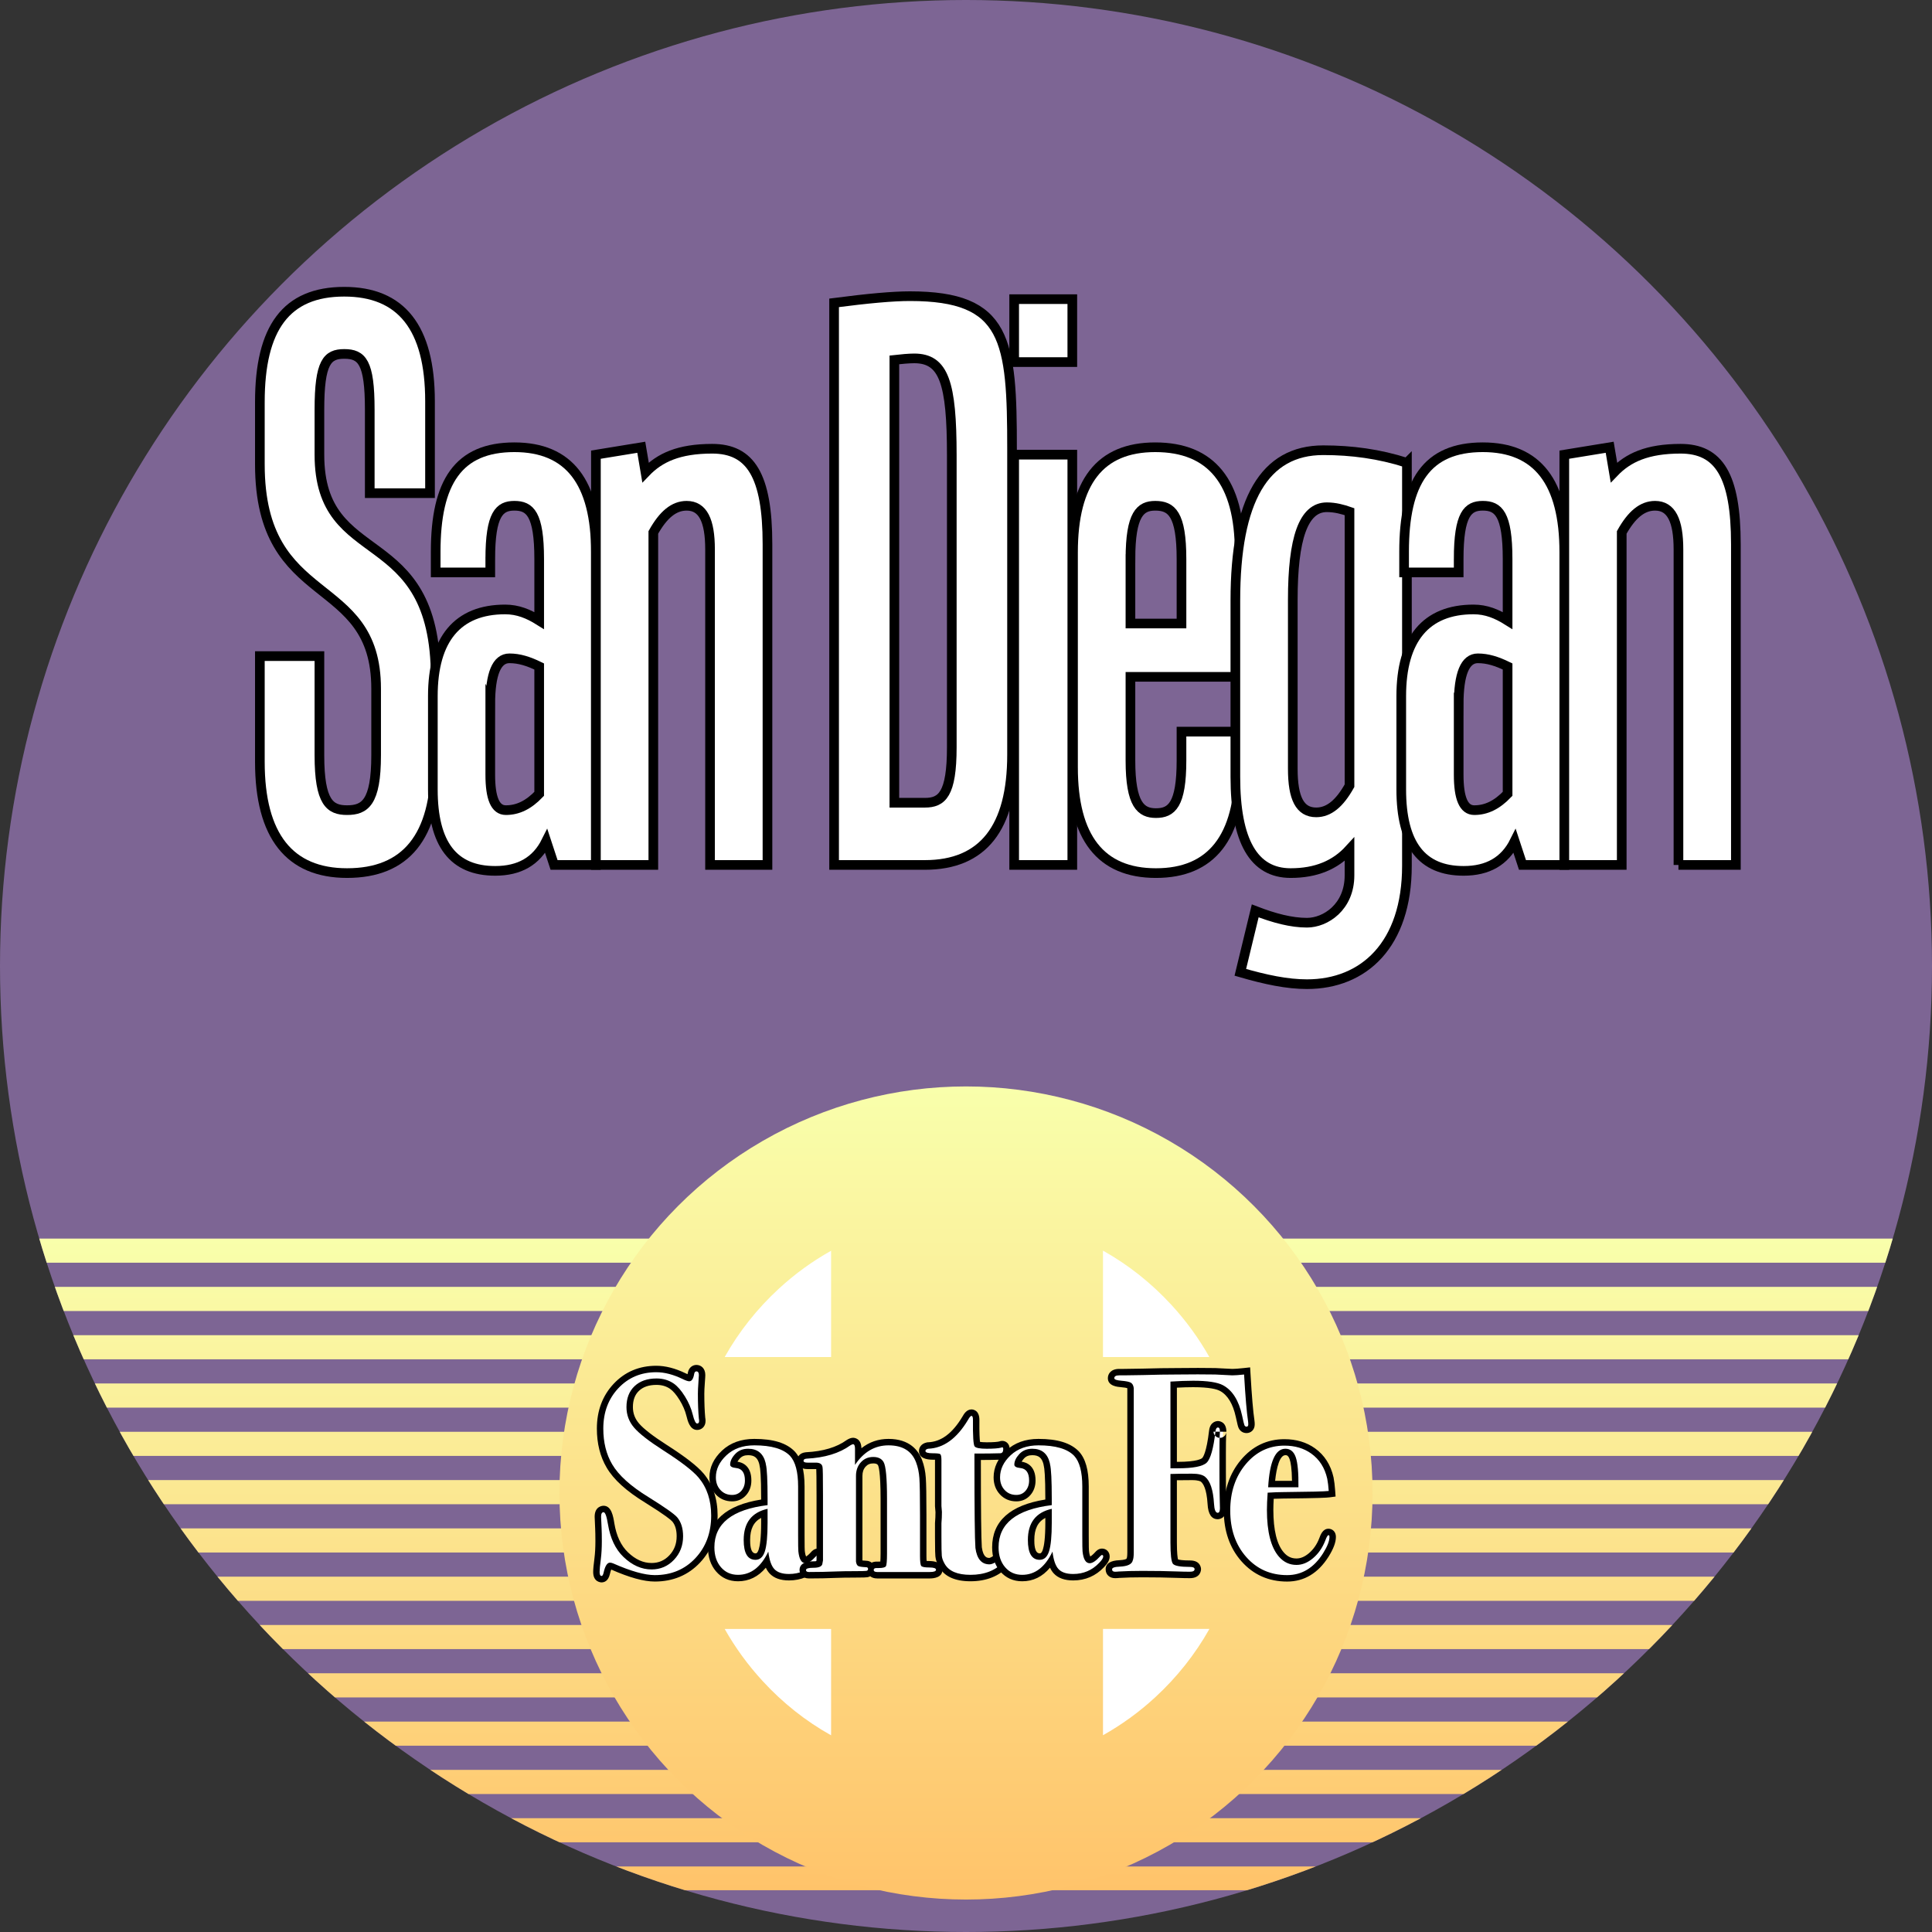
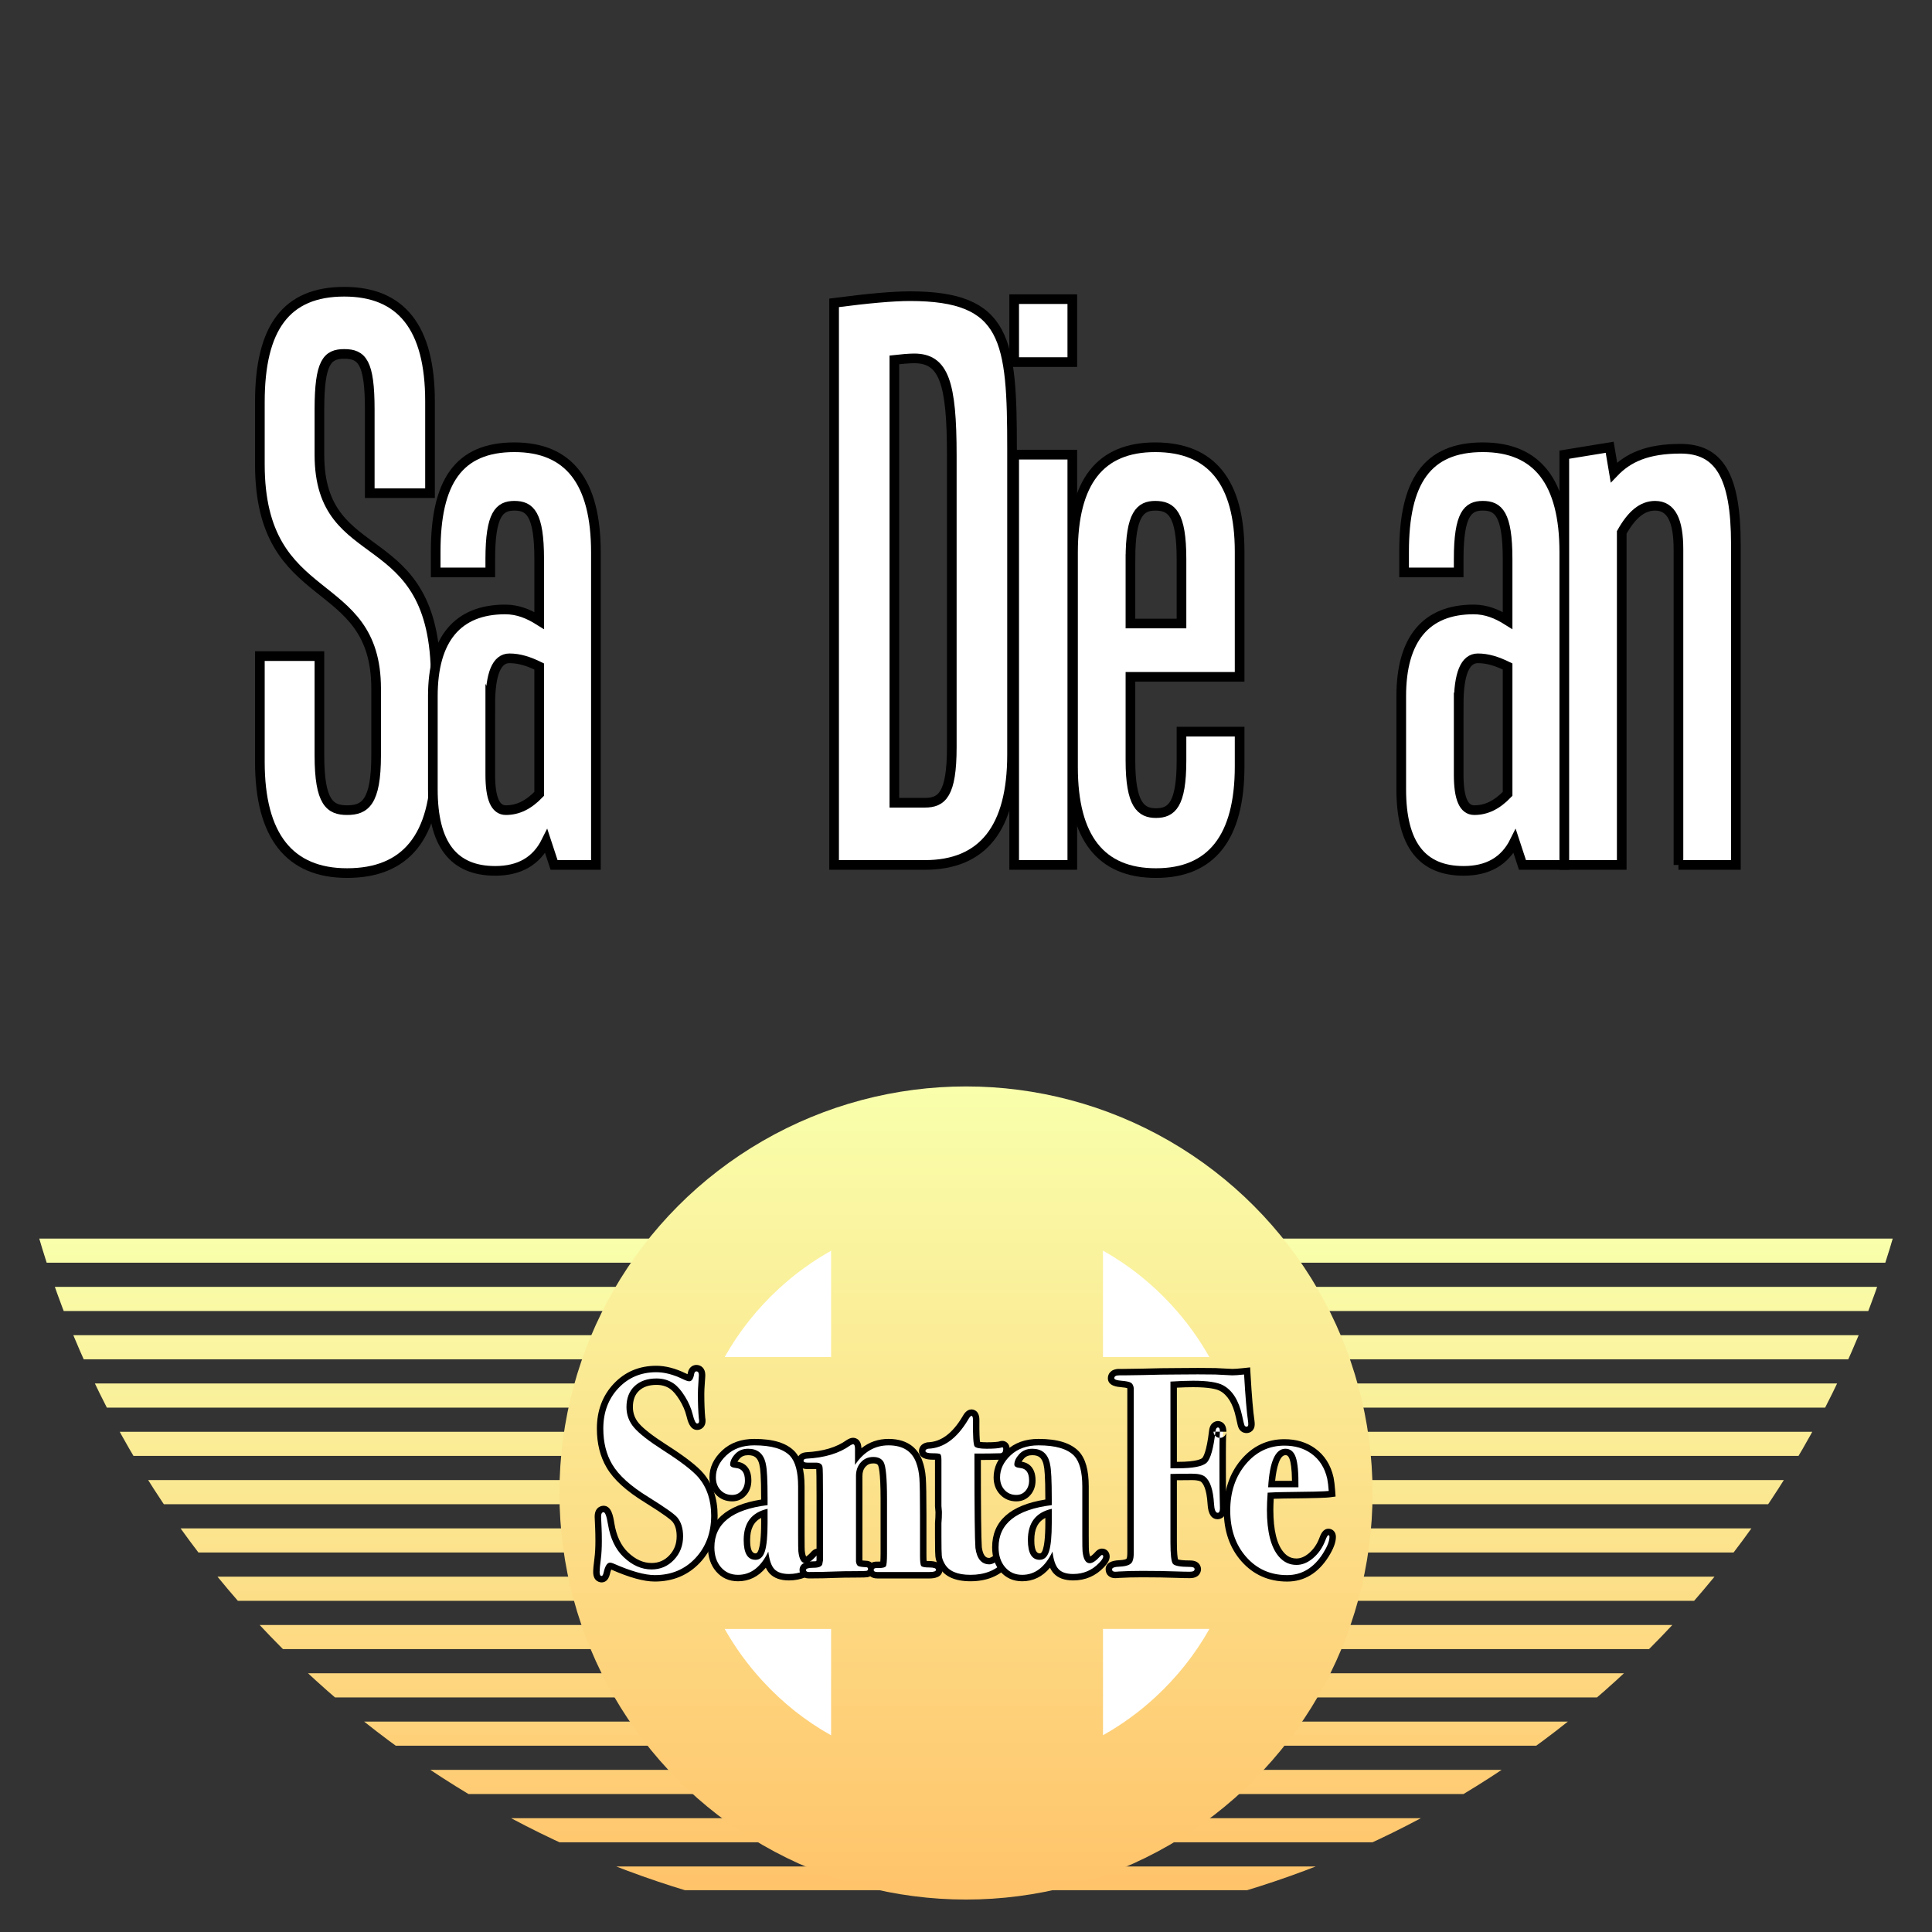
<svg xmlns="http://www.w3.org/2000/svg" xmlns:xlink="http://www.w3.org/1999/xlink" id="a" width="600" height="600" viewBox="0 0 600 600">
  <rect x="0" y="0" width="600" height="600" fill="#333333" stroke="none" />
  <defs>
    <clipPath id="c">
      <circle cx="300" cy="300" r="300" fill="none" />
    </clipPath>
    <linearGradient id="d" x1="300" y1="384.649" x2="300" y2="587.017" gradientUnits="userSpaceOnUse">
      <stop offset="0" stop-color="#f9ffab" />
      <stop offset="1" stop-color="#ffc36a" />
    </linearGradient>
    <linearGradient id="e" y1="337.403" y2="589.923" xlink:href="#d" />
  </defs>
  <g id="b">
    <g clip-path="url(#c)">
-       <circle cx="300" cy="300" r="300" fill="#7d6594" />
      <path d="m80.704,236.647v-32.89h18.494v30.819c0,14.72,3.302,17.02,8.586,17.02,5.504,0,9.027-2.3,9.027-17.02v-20.699c0-36.109-36.107-24.38-36.107-69.689v-19.32c0-23,8.146-34.269,26.2-34.269,17.614,0,26.641,11.04,26.641,34.039v28.52h-18.714v-25.989c0-14.72-2.422-17.25-7.926-17.25-5.284,0-7.706,2.53-7.706,17.25v14.03c0,36.109,36.107,20.699,36.107,69.229v26.45c0,23-9.247,34.269-27.521,34.269-17.833,0-27.081-11.5-27.081-34.499Z" fill="#fff" stroke="#000" stroke-miterlimit="10" stroke-width="3" />
      <path d="m152.258,173.628v4.14h-16.953v-6.44c0-21.62,7.045-32.43,24.438-32.43,16.953,0,25.32,10.81,25.32,32.66v97.058h-12.99l-2.422-7.36c-3.083,6.21-8.366,9.2-15.852,9.2-12.99,0-19.375-8.28-19.375-25.299v-28.979c0-17.71,7.706-26.91,22.458-26.91,3.963,0,7.265,1.38,10.568,3.45v-19.09c0-14.03-2.862-16.56-7.706-16.56-4.624,0-7.485,2.53-7.485,16.56Zm0,45.079v21.85c0,7.36,1.541,11.04,4.843,11.04,3.743,0,7.045-1.61,10.348-5.06v-39.559c-3.303-1.61-6.165-2.53-9.247-2.53-3.963,0-5.944,4.83-5.944,14.26Z" fill="#fff" stroke="#000" stroke-miterlimit="10" stroke-width="3" />
-       <path d="m220.51,268.617v-97.978c0-8.97-2.202-13.57-7.265-13.57-3.963,0-7.266,2.76-10.348,8.28v103.268h-17.833v-127.417l14.091-2.3,1.321,7.82c4.403-4.6,10.348-7.36,20.696-7.36,11.889,0,17.173,8.28,17.173,29.669v99.588h-17.834Z" fill="#fff" stroke="#000" stroke-miterlimit="10" stroke-width="3" />
      <path d="m314.301,139.589v94.758c0,22.77-9.026,34.27-27.08,34.27h-28.182V94.05c10.568-1.38,18.274-2.07,23.558-2.07,30.163,0,31.704,13.57,31.704,47.609Zm-27.08,109.708c5.284,0,8.366-2.53,8.366-17.25v-90.618c0-22.54-2.422-30.129-11.669-30.129-1.541,0-4.183.23-6.165.46v137.537h9.467Z" fill="#fff" stroke="#000" stroke-miterlimit="10" stroke-width="3" />
      <path d="m333.015,112.45h-18.054v-19.55h18.054v19.55Zm0,156.167h-18.054v-127.417h18.054v127.417Z" fill="#fff" stroke="#000" stroke-miterlimit="10" stroke-width="3" />
      <path d="m351.068,210.198v25.99c0,13.799,3.303,16.33,7.927,16.33,4.844,0,7.926-2.53,7.926-16.33v-8.97h18.054v10.81c0,22.08-8.807,33.119-25.979,33.119s-25.76-11.04-25.76-32.889v-66.699c0-21.85,8.366-32.66,25.539-32.66,17.394,0,26.2,10.81,26.2,32.43v38.869h-33.906Zm0-36.569v20.01h15.853v-20.01c0-14.03-3.082-16.56-8.146-16.56-4.623,0-7.706,2.53-7.706,16.56Z" fill="#fff" stroke="#000" stroke-miterlimit="10" stroke-width="3" />
-       <path d="m436.934,143.729v125.118c0,24.609-13.43,36.8-31.044,36.8-6.164,0-12.77-1.381-20.695-3.681l4.623-19.089c5.945,2.3,11.229,3.68,16.072,3.68,5.725,0,13.211-4.83,13.211-14.72v-8.05c-4.404,4.83-10.349,7.36-18.274,7.36-11.449,0-17.173-9.89-17.173-29.899v-54.739c0-31.279,9.026-46.689,27.301-46.689,8.807,0,17.394,1.15,25.979,3.91Zm-35.447,42.549v52.439c0,9.2,2.202,13.57,7.266,13.57,3.963,0,7.266-2.76,10.349-8.28v-85.099c-1.982-.69-4.404-1.38-7.046-1.38-7.266,0-10.568,9.66-10.568,28.75Z" fill="#fff" stroke="#000" stroke-miterlimit="10" stroke-width="3" />
      <path d="m453.006,173.628v4.14h-16.953v-6.44c0-21.62,7.045-32.43,24.438-32.43,16.953,0,25.319,10.81,25.319,32.66v97.058h-12.989l-2.422-7.36c-3.083,6.21-8.367,9.2-15.853,9.2-12.99,0-19.375-8.28-19.375-25.299v-28.979c0-17.71,7.706-26.91,22.457-26.91,3.963,0,7.266,1.38,10.568,3.45v-19.09c0-14.03-2.862-16.56-7.706-16.56-4.623,0-7.485,2.53-7.485,16.56Zm0,45.079v21.85c0,7.36,1.541,11.04,4.844,11.04,3.742,0,7.045-1.61,10.348-5.06v-39.559c-3.303-1.61-6.165-2.53-9.247-2.53-3.963,0-5.944,4.83-5.944,14.26Z" fill="#fff" stroke="#000" stroke-miterlimit="10" stroke-width="3" />
      <path d="m521.258,268.617v-97.978c0-8.97-2.202-13.57-7.266-13.57-3.963,0-7.266,2.76-10.349,8.28v103.268h-17.833v-127.417l14.091-2.3,1.32,7.82c4.404-4.6,10.349-7.36,20.696-7.36,11.89,0,17.173,8.28,17.173,29.669v99.588h-17.833Z" fill="#fff" stroke="#000" stroke-miterlimit="10" stroke-width="3" />
      <path d="m600,587.017H0v-7.367h600v7.367Zm0-14.867H0v-7.5h600v7.5Zm0-15H0v-7.5h600v7.5Zm0-15H0v-7.5h600v7.5Zm0-15H0v-7.5h600v7.5Zm0-15H0v-7.5h600v7.5Zm0-15H0v-7.5h600v7.5Zm0-15H0v-7.5h600v7.5Zm0-15H0v-7.5h600v7.5Zm0-15H0v-7.5h600v7.5Zm0-15H0v-7.5h600v7.5Zm0-15H0v-7.5h600v7.5Zm0-15H0v-7.5h600v7.5Zm0-15H0v-7.5h600v7.5Z" fill="url(#d)" />
      <circle cx="300" cy="463.663" r="126.26" fill="url(#e)" />
      <path d="m375.595,505.88c-4.41,7.84-10.08,15.01-16.89,21.28-4.96,4.57-10.39,8.49-16.16,11.73v-33.01h33.05Z" fill="#fff" />
      <path d="m258.105,505.88v33.04c-7.9-4.42-15.03-10.07-21.28-16.88-4.59-4.98-8.52-10.41-11.77-16.16h33.05Z" fill="#fff" />
      <path d="m375.575,421.44h-33.03v-33.04c7.9,4.42,15.02,10.08,21.28,16.88,4.58,4.98,8.51,10.41,11.75,16.16Z" fill="#fff" />
      <path d="m258.105,388.43v33.01h-33.05c4.4-7.84,10.07-15.02,16.88-21.28,4.96-4.57,10.39-8.49,16.17-11.73Z" fill="#fff" />
      <path d="m186.833,490.433c-.378,0-1.612-.161-1.612-2.232,0-.821.128-2.188.391-4.179.197-1.538.297-3.361.297-5.413,0-1.66-.025-3.005-.075-3.997-.103-1.979-.154-3.181-.154-3.571,0-2.233,1.351-2.407,1.765-2.407,1.35,0,1.889,1.695,2.364,4.623.674,4.103,2.196,7.319,4.524,9.56,2.528,2.417,5.153,3.593,8.025,3.593,2.489,0,4.528-.876,6.233-2.68,1.72-1.817,2.556-3.981,2.556-6.616,0-2.212-.54-3.979-1.604-5.255-.567-.653-2.539-2.246-8.632-6.04-5.667-3.469-9.589-7.021-11.653-10.552-1.917-3.248-2.89-7.149-2.89-11.593,0-5.285,1.661-9.734,4.936-13.225,3.292-3.509,7.5-5.288,12.507-5.288,2.689,0,5.589.744,8.619,2.212,1.209.588,1.589.604,1.629.604.013,0,.333-.203.543-1.453.291-1.512,1.355-1.627,1.675-1.627.853,0,1.765.563,1.765,2.144,0,.202-.016.686-.156,2.54-.1,1.305-.15,2.403-.15,3.269,0,2.97.099,5.516.293,7.57.06.248.089.537.089.878,0,1.238-.81,1.792-1.612,1.792-1.223,0-1.823-1.431-2.348-3.579-.432-1.766-1.201-3.548-2.287-5.298-1.069-1.722-2.147-2.971-3.205-3.713-1.364-.942-2.929-1.402-4.779-1.402-2.615,0-4.617.688-6.121,2.104-1.487,1.399-2.209,3.291-2.209,5.783,0,2.18.697,4.054,2.131,5.729,1.509,1.766,4.496,4.084,8.88,6.893,5.642,3.607,9.293,6.435,11.16,8.645,2.746,3.284,4.137,7.468,4.137,12.438,0,5.578-1.751,10.265-5.205,13.93-3.469,3.683-7.946,5.55-13.309,5.55-3.284,0-7.619-1.208-13.252-3.692-.342-.147-.552-.179-.667-.179-.005,0-.541.215-1.011,2.38-.277,1.172-.811,1.756-1.589,1.756Z" fill="#fff" />
      <path d="m216.276,425.896c.509,0,.765.382.765,1.144,0,.295-.051,1.115-.153,2.465-.103,1.35-.153,2.464-.153,3.344,0,3.051.102,5.632.306,7.744.05.176.077.411.077.704,0,.527-.205.792-.612.792-.459,0-.918-.938-1.377-2.816-.458-1.877-1.262-3.74-2.409-5.588-1.147-1.849-2.308-3.182-3.48-4.004-1.529-1.057-3.314-1.584-5.354-1.584-2.856,0-5.124.792-6.806,2.376s-2.524,3.755-2.524,6.512c0,2.406.79,4.532,2.371,6.38,1.58,1.849,4.613,4.21,9.101,7.084,5.506,3.521,9.151,6.336,10.936,8.448,2.601,3.11,3.9,7.04,3.9,11.792,0,5.339-1.644,9.754-4.933,13.244-3.289,3.491-7.483,5.235-12.581,5.235-3.11,0-7.393-1.201-12.848-3.607-.409-.176-.765-.264-1.071-.264-.868,0-1.529,1.056-1.988,3.168-.153.645-.357.968-.612.968-.409,0-.612-.411-.612-1.232,0-.762.126-2.111.382-4.048.203-1.584.306-3.432.306-5.544,0-1.701-.026-3.05-.077-4.048-.103-1.994-.153-3.168-.153-3.521,0-.938.254-1.407.765-1.407s.968,1.262,1.376,3.783c.713,4.343,2.319,7.716,4.818,10.12,2.702,2.583,5.608,3.872,8.718,3.872,2.753,0,5.073-.997,6.959-2.992,1.886-1.993,2.83-4.429,2.83-7.304,0-2.464-.612-4.429-1.835-5.896-.917-1.057-3.875-3.138-8.872-6.248-5.558-3.402-9.33-6.806-11.318-10.208-1.835-3.109-2.753-6.806-2.753-11.088,0-5.045,1.555-9.226,4.665-12.54,3.109-3.314,7.036-4.973,11.778-4.973,2.549,0,5.277.704,8.183,2.112.968.47,1.656.704,2.065.704.765,0,1.273-.762,1.529-2.288.102-.528.331-.792.688-.792m0-2c-1.01,0-2.31.632-2.653,2.414-.031.184-.063.337-.094.463-.175-.072-.394-.17-.663-.301-3.168-1.535-6.215-2.313-9.056-2.313-5.294,0-9.748,1.886-13.236,5.604-3.455,3.681-5.206,8.361-5.206,13.908,0,4.625,1.02,8.697,3.031,12.105,2.174,3.72,6.099,7.287,11.996,10.897,6.291,3.916,7.967,5.349,8.406,5.854.897,1.076,1.346,2.585,1.346,4.584,0,2.366-.747,4.306-2.282,5.929-1.506,1.593-3.307,2.367-5.507,2.367-2.601,0-5.001-1.085-7.336-3.318-2.165-2.083-3.588-5.112-4.227-8.999-.352-2.171-.885-5.459-3.35-5.459-.283,0-2.765.096-2.765,3.407,0,.408.052,1.627.156,3.624.049.973.074,2.302.074,3.945,0,2.01-.098,3.789-.29,5.29-.268,2.027-.399,3.437-.399,4.302,0,3.142,2.344,3.232,2.612,3.232.733,0,2.041-.326,2.558-2.506.162-.745.32-1.204.438-1.478,5.691,2.501,10.12,3.72,13.523,3.72,5.649,0,10.371-1.973,14.036-5.864,3.634-3.857,5.477-8.774,5.477-14.615,0-5.211-1.469-9.61-4.366-13.075-1.94-2.295-5.664-5.188-11.393-8.85-4.3-2.754-7.213-5.008-8.657-6.698-1.273-1.488-1.892-3.149-1.892-5.081,0-2.202.62-3.855,1.895-5.055,1.31-1.233,3.088-1.832,5.435-1.832,1.64,0,3.019.402,4.217,1.229.935.656,1.921,1.807,2.918,3.413,1.03,1.66,1.759,3.345,2.165,5.008.371,1.518,1.061,4.342,3.32,4.342,1.298,0,2.612-.959,2.612-2.792,0-.388-.033-.73-.099-1.037-.188-2.011-.283-4.504-.283-7.412,0-.84.049-1.913.147-3.191.14-1.858.159-2.365.159-2.617,0-2.172-1.389-3.144-2.765-3.144h0Z" />
      <path d="m229.201,490.08c-2.489,0-4.534-.918-6.076-2.728-1.503-1.762-2.266-4.053-2.266-6.809,0-7.74,5.557-12.443,16.52-13.988v-.972c0-7.16-.273-9.699-.502-10.568l-.095-.524c-.591-2.415-2.008-3.57-4.445-3.57-1.402,0-2.486.44-3.315,1.347-.792.866-1.217,1.687-1.263,2.442.118.055.385.147.926.199,1.366.131,3.658.937,3.658,4.867,0,1.532-.456,2.834-1.354,3.868-.934,1.075-2.153,1.62-3.623,1.62-1.764,0-3.234-.627-4.369-1.864-1.113-1.21-1.678-2.755-1.678-4.592,0-2.798,1.213-5.353,3.605-7.594,2.373-2.224,5.511-3.351,9.326-3.351,5.558,0,9.532,1.198,11.81,3.562,1.891,2.045,2.803,5.376,2.803,10.198v15.049c0,3.594.039,4.7.071,4.995.087.848.38,2.805,1.224,2.805.257,0,1.013-.174,2.471-1.783.279-.321.739-.769,1.353-.769.814,0,1.382.595,1.382,1.446,0,.766-.479,1.612-1.509,2.664-2.365,2.507-5.337,3.785-8.821,3.785-2.369,0-4.146-.617-5.281-1.833-.699-.747-1.236-1.811-1.621-3.218-2.321,3.529-5.315,5.314-8.929,5.314Zm8.178-20.188c-3.643,1.23-5.418,3.979-5.418,8.365,0,5.159,2.01,5.159,2.671,5.159.621,0,1.403-.221,1.954-1.944.527-1.654.794-4.543.794-8.583v-2.997Z" fill="#fff" />
      <path d="m234.249,448.864c5.302,0,8.998,1.086,11.089,3.256,1.682,1.819,2.523,4.987,2.523,9.504v15.049c0,2.934.025,4.635.077,5.104.254,2.464.994,3.696,2.218,3.696.866,0,1.937-.704,3.212-2.112.255-.293.459-.439.612-.439.255,0,.382.149.382.446,0,.478-.409,1.132-1.224,1.965-2.192,2.324-4.895,3.484-8.106,3.484-2.091,0-3.607-.506-4.55-1.516-.944-1.009-1.568-2.821-1.874-5.437-2.294,4.812-5.43,7.216-9.407,7.216-2.192,0-3.965-.792-5.315-2.376-1.352-1.584-2.027-3.637-2.027-6.16,0-7.392,5.506-11.762,16.52-13.111v-1.849c0-5.865-.18-9.474-.536-10.823l-.076-.44c-.715-2.933-2.524-4.399-5.43-4.399-1.683,0-3.034.558-4.053,1.672-1.021,1.115-1.53,2.199-1.53,3.256,0,.587.612.938,1.835,1.056,1.836.176,2.753,1.467,2.753,3.872,0,1.291-.371,2.362-1.109,3.212-.74.852-1.696,1.276-2.868,1.276-1.479,0-2.689-.513-3.632-1.54-.944-1.026-1.415-2.332-1.415-3.916,0-2.521,1.096-4.81,3.289-6.864,2.191-2.053,5.073-3.08,8.642-3.08m.382,35.552c1.376,0,2.344-.88,2.906-2.64.56-1.76.841-4.722.841-8.888v-4.312c-4.946,1.115-7.418,4.343-7.418,9.681,0,4.106,1.224,6.159,3.671,6.159m-.382-37.552c-4.077,0-7.445,1.218-10.009,3.62-2.602,2.438-3.921,5.239-3.921,8.324,0,2.096.654,3.869,1.943,5.27,1.312,1.429,3.077,2.186,5.104,2.186,1.748,0,3.261-.679,4.378-1.965,1.061-1.221,1.599-2.743,1.599-4.523,0-4.627-2.848-5.627-4.319-5.834.2-.371.482-.721.736-.999.638-.697,1.457-1.022,2.578-1.022,1.959,0,2.969.816,3.472,2.811l.064.37.015.085.022.084c.175.665.47,2.889.47,10.313v.111c-10.964,1.75-16.52,6.741-16.52,14.849,0,3.001.843,5.51,2.505,7.458,1.74,2.042,4.041,3.078,6.836,3.078,3.404,0,6.293-1.416,8.627-4.22.336.715.733,1.316,1.193,1.807,1.331,1.425,3.354,2.149,6.01,2.149,3.771,0,6.988-1.383,9.561-4.112,1.215-1.242,1.769-2.279,1.769-3.337,0-1.395-1.024-2.446-2.382-2.446-1.14,0-1.878.848-2.121,1.127-.767.847-1.27,1.195-1.531,1.336-.118-.256-.295-.79-.4-1.812-.021-.19-.066-1.023-.066-4.898v-15.049c0-5.085-.999-8.638-3.055-10.862-2.537-2.633-6.635-3.898-12.558-3.898h0Zm.382,35.552c-1.671,0-1.671-3.13-1.671-4.159,0-3.415,1.073-5.614,3.418-6.861v1.493c0,4.904-.406,7.21-.747,8.281-.398,1.246-.805,1.246-1,1.246h0Z" />
      <path d="m272.411,489.2c-1.402,0-1.857-.699-2.003-1.202-.223.441-.647.749-1.202.839-.288.046-1,.1-3.983.1-2.146,0-3.958.029-5.389.087-2.804.117-5.7.177-8.606.177-1.416,0-1.918-.869-1.918-1.614,0-1.703,2.421-1.703,3.333-1.703,1.218,0,1.656-.235,1.755-.361l.189-1.013v-20.095c0-6.647-.073-8.207-.113-8.564l-.025-.128c-.03-.171-.085-.489-1.08-.489h-2.6c-2.007,0-2.224-1.102-2.224-1.575,0-.719.479-1.53,1.822-1.653,5.497-.283,9.901-1.611,13.129-3.949l.042-.031.045-.025c.598-.345.985-.485,1.335-.485.601,0,1.61.312,1.61,2.408v2.129c2.593-2.78,5.744-4.186,9.401-4.186,4.822,0,8.019,1.994,9.501,5.928.591,1.546.96,3.301,1.094,5.21.128,1.844.194,5.657.194,11.334v12.761c0,1.651.111,2.307.172,2.541.18.057.645.154,1.696.154.768,0,3.103,0,3.103,1.704,0,1.131-.979,1.704-2.912,1.704h-16.366Zm-3.395-3.49c.764,0,1.339.424,1.512,1.09.254-.461.786-.831,1.713-.831h.601c.911,0,1.303-.103,1.448-.156.052-.226.18-1.015.18-3.355v-17.07c0-8.004-.579-10.221-.924-10.829-.264-.466-.797-1.085-2.367-1.085-1.271,0-2.284.438-3.097,1.338-.84.931-1.248,2.09-1.248,3.543v26.523c.077.476.192.598.193.6h0c.011,0,.387.163,1.986.233h.002Z" fill="#fff" />
      <path d="m264.918,448.513c.407,0,.61.47.61,1.408v5.016c2.702-4.048,6.168-6.072,10.401-6.072,4.384,0,7.239,1.76,8.565,5.28.561,1.467.904,3.11,1.032,4.928.127,1.819.191,5.574.191,11.264v12.761c0,1.819.126,2.89.382,3.212.254.323,1.083.483,2.485.483s2.103.235,2.103.704-.638.704-1.912.704h-16.366c-.715,0-1.071-.219-1.071-.657,0-.382.3-.574.901-.574h.601c1.3,0,2.064-.191,2.29-.575.225-.382.338-1.695.338-3.937v-17.07c0-6.309-.352-10.083-1.054-11.322-.602-1.062-1.681-1.592-3.237-1.592s-2.836.557-3.839,1.668c-1.004,1.112-1.506,2.516-1.506,4.213v26.6c.102.702.318,1.156.65,1.36.331.205,1.159.337,2.486.396.407,0,.612.176.612.526s-.179.557-.536.614c-.357.058-1.632.087-3.824.087s-4.003.03-5.43.088c-2.805.117-5.66.176-8.565.176-.612,0-.918-.205-.918-.614,0-.468.777-.703,2.333-.703s2.459-.351,2.715-1.053l.229-1.229v-20.188c0-5.676-.051-8.631-.153-8.864-.153-.877-.841-1.317-2.065-1.317h-2.6c-.816,0-1.224-.191-1.224-.575,0-.382.303-.602.913-.657,5.684-.292,10.224-1.672,13.625-4.136.405-.233.684-.352.836-.352m0-2c-.669,0-1.277.297-1.835.618l-.091.052-.085.061c-3.069,2.223-7.293,3.488-12.554,3.758l-.04.002-.04.004c-2.015.184-2.731,1.542-2.731,2.649,0,.264.09,2.575,3.224,2.575h2.6c.048,0,.092.001.131.003.037.681.087,2.627.087,8.179v20.002l-.075.403c-.179.032-.457.063-.869.063-1.976,0-4.333.469-4.333,2.703,0,1.259.913,2.614,2.918,2.614,2.92,0,5.83-.06,8.649-.178,1.415-.057,3.214-.086,5.346-.086,3.028,0,3.781-.054,4.142-.112.325-.053.624-.155.89-.299.5.41,1.212.675,2.156.675h16.366c1.176,0,3.912-.263,3.912-2.704,0-2.353-2.571-2.704-4.103-2.704-.343,0-.61-.011-.813-.026-.029-.353-.055-.884-.055-1.669v-12.761c0-5.78-.064-9.51-.196-11.403-.141-2.009-.531-3.86-1.159-5.502-1.127-2.991-3.855-6.566-10.434-6.566-3.169,0-5.98.971-8.403,2.895-.071-3.087-2.18-3.246-2.608-3.246h0Zm2.916,38.102v-26.261c0-1.195.324-2.134.991-2.873.621-.688,1.369-1.008,2.355-1.008,1.169,0,1.399.405,1.497.578.132.237.794,1.848.794,10.336v17.07c0,1.255-.038,2.029-.078,2.495-.147.01-.328.016-.55.016h-.601c-.611,0-1.12.125-1.532.335-.44-.366-1.021-.583-1.685-.594-.554-.025-.935-.061-1.191-.095h0Z" />
      <path d="m301.386,490.08c-4.428,0-7.418-1.326-8.885-3.942-.577-.987-.92-1.952-1.01-2.854-.081-.8-.12-2.762-.12-5.996v-4.224c.103-1.173.153-2.327.153-3.521l-.149-1.766-.003-14.338c0-.555-.039-.869-.072-1.035-.2-.026-.668-.077-1.605-.077-.901,0-3.294,0-3.294-1.704,0-.402.159-1.371,1.635-1.682l.084-.018.085-.003c4.409-.163,8.3-3.02,11.567-8.49.571-1.021,1.126-1.719,1.93-1.719.545,0,1.459.29,1.459,2.231-.06,5.802.206,7.271.327,7.637.152.077.816.34,2.955.34,2.409,0,3.588-.155,4.16-.294.213-.098.434-.146.658-.146.485,0,1.306.327,1.306,1.553,0,1.689-1.025,2.291-1.985,2.291-2.032.061-4.364.092-6.901.092h-.061v.839c0,15.55.102,24.773.303,27.415.514,3.718,2.158,4.154,3.35,4.154.45,0,1.501-.304,3.475-2.336,1.317-1.309,1.78-1.536,2.27-1.536.458,0,1.233.304,1.233,1.44,0,.927-.55,1.954-1.729,3.23-2.696,2.956-6.444,4.457-11.135,4.457Z" fill="#fff" />
      <path d="m301.702,439.713c.306,0,.459.411.459,1.231-.052,5.046.126,7.803.535,8.272.407.47,1.656.704,3.747.704,2.142,0,3.645-.117,4.513-.353.102-.058.203-.088.306-.088.203,0,.306.185.306.553,0,.86-.328,1.291-.985,1.291-2.073.062-4.374.092-6.901.092h-1.061v1.839c0,15.644.102,24.808.306,27.491.466,3.386,1.914,5.078,4.347,5.078,1.087,0,2.483-.88,4.192-2.64.827-.821,1.345-1.232,1.552-1.232.155,0,.233.147.233.44,0,.646-.488,1.496-1.464,2.552-2.517,2.759-5.984,4.136-10.4,4.136-4.059,0-6.729-1.144-8.013-3.432-.514-.88-.811-1.701-.887-2.464-.077-.762-.115-2.729-.115-5.896v-4.224c.102-1.114.153-2.288.153-3.521l-.153-1.848v-14.256c0-1.056-.128-1.672-.382-1.848-.256-.177-1.021-.265-2.294-.265-1.53,0-2.294-.233-2.294-.704,0-.352.28-.585.841-.703,4.792-.177,8.921-3.169,12.389-8.977.459-.82.815-1.231,1.071-1.231m0-2c-1.537,0-2.388,1.489-2.803,2.23-3.122,5.218-6.632,7.828-10.732,7.98l-.171.006-.167.035c-1.791.377-2.429,1.621-2.429,2.66,0,2.235,2.335,2.704,4.294,2.704.268,0,.491.004.676.011,0,.033,0,.066,0,.102v14.338l.007.082.146,1.764c-.002,1.134-.051,2.229-.144,3.257l-.008.091v4.315c0,4.353.071,5.564.125,6.097.104,1.044.491,2.145,1.15,3.273,1.64,2.924,4.922,4.423,9.739,4.423,4.984,0,8.98-1.611,11.878-4.788,1.352-1.463,1.986-2.705,1.986-3.9,0-1.602-1.124-2.44-2.233-2.44-.965,0-1.724.585-2.961,1.813-1.977,2.036-2.775,2.059-2.783,2.059-.614,0-1.889,0-2.357-3.291-.195-2.687-.295-11.808-.295-27.119,2.176-.007,4.189-.037,5.999-.091,1.474-.017,2.949-1.036,2.949-3.291,0-1.676-1.16-2.553-2.306-2.553-.334,0-.66.065-.973.193-.478.106-1.549.248-3.845.248-1.084,0-1.728-.069-2.09-.133-.102-.771-.235-2.6-.192-6.823,0-3.096-2.048-3.252-2.459-3.252h0Z" />
      <path d="m317.456,490.08c-2.489,0-4.533-.918-6.076-2.728-1.503-1.762-2.266-4.052-2.266-6.809,0-7.74,5.557-12.443,16.52-13.988v-.972c0-7.159-.273-9.699-.502-10.568l-.096-.522c-.59-2.417-2.007-3.572-4.444-3.572-1.402,0-2.486.44-3.316,1.347-.791.866-1.216,1.688-1.263,2.442.118.055.386.147.928.199,1.365.131,3.657.937,3.657,4.867,0,1.533-.456,2.835-1.354,3.868-.934,1.075-2.152,1.62-3.622,1.62-1.765,0-3.235-.627-4.37-1.864-1.112-1.21-1.678-2.755-1.678-4.592,0-2.798,1.213-5.353,3.605-7.594,2.373-2.224,5.511-3.351,9.325-3.351,5.559,0,9.531,1.198,11.809,3.562,1.892,2.046,2.805,5.376,2.805,10.198v15.049c0,3.603.038,4.704.07,4.994.088.848.381,2.806,1.224,2.806.258,0,1.014-.174,2.471-1.783.279-.321.739-.769,1.354-.769.813,0,1.382.595,1.382,1.446,0,.766-.479,1.612-1.509,2.664-2.365,2.507-5.337,3.785-8.821,3.785-2.368,0-4.146-.616-5.281-1.833-.699-.748-1.236-1.811-1.621-3.218-2.32,3.529-5.315,5.314-8.929,5.314Zm8.178-20.188c-3.644,1.23-5.419,3.979-5.419,8.365,0,5.159,2.011,5.159,2.671,5.159.621,0,1.404-.221,1.953-1.943.527-1.655.795-4.543.795-8.584v-2.997Z" fill="#fff" />
      <path d="m322.504,448.864c5.302,0,8.998,1.086,11.089,3.256,1.683,1.819,2.524,4.987,2.524,9.504v15.049c0,2.934.024,4.635.076,5.104.255,2.464.994,3.696,2.218,3.696.866,0,1.938-.704,3.212-2.112.255-.293.459-.439.612-.439.254,0,.382.149.382.446,0,.478-.408,1.132-1.224,1.965-2.192,2.324-4.895,3.484-8.106,3.484-2.091,0-3.607-.506-4.551-1.516-.943-1.009-1.567-2.821-1.873-5.437-2.295,4.812-5.43,7.216-9.407,7.216-2.192,0-3.965-.792-5.315-2.376-1.352-1.584-2.026-3.637-2.026-6.16,0-7.392,5.507-11.762,16.52-13.111v-1.849c0-5.865-.18-9.474-.535-10.823l-.077-.44c-.714-2.933-2.523-4.399-5.43-4.399-1.683,0-3.034.558-4.054,1.672-1.02,1.115-1.529,2.199-1.529,3.256,0,.587.612.938,1.836,1.056,1.835.176,2.753,1.467,2.753,3.872,0,1.291-.37,2.362-1.109,3.212-.739.852-1.695,1.276-2.867,1.276-1.479,0-2.69-.513-3.633-1.54-.944-1.026-1.415-2.332-1.415-3.916,0-2.521,1.096-4.81,3.289-6.864,2.191-2.053,5.072-3.08,8.642-3.08m.382,35.552c1.377,0,2.345-.88,2.906-2.64.561-1.76.842-4.722.842-8.888v-4.312c-4.946,1.115-7.419,4.343-7.419,9.681,0,4.106,1.224,6.159,3.671,6.159m-.382-37.552c-4.077,0-7.444,1.218-10.009,3.62-2.602,2.438-3.922,5.238-3.922,8.324,0,2.096.654,3.869,1.943,5.27,1.311,1.429,3.077,2.186,5.105,2.186,1.748,0,3.261-.68,4.378-1.965,1.061-1.219,1.599-2.741,1.599-4.523,0-4.627-2.848-5.627-4.319-5.834.2-.371.482-.722.736-1,.637-.697,1.457-1.021,2.578-1.021,1.96,0,2.97.816,3.472,2.812l.065.373.015.083.021.081c.175.665.469,2.89.469,10.314v.111c-10.964,1.75-16.52,6.741-16.52,14.849,0,3.001.843,5.51,2.505,7.458,1.741,2.042,4.042,3.078,6.837,3.078,3.404,0,6.292-1.416,8.627-4.22.336.715.732,1.315,1.192,1.807,1.332,1.426,3.355,2.15,6.012,2.15,3.771,0,6.988-1.383,9.561-4.112,1.215-1.241,1.769-2.279,1.769-3.337,0-1.395-1.024-2.446-2.382-2.446-1.141,0-1.879.848-2.121,1.127-.767.847-1.27,1.195-1.531,1.336-.118-.256-.295-.79-.401-1.813-.021-.188-.066-1.014-.066-4.898v-15.049c0-5.085-1-8.638-3.056-10.862-2.536-2.633-6.634-3.898-12.557-3.898h0Zm.382,35.552c-1.671,0-1.671-3.13-1.671-4.159,0-3.415,1.073-5.614,3.419-6.862v1.493c0,4.905-.406,7.21-.747,8.281-.398,1.247-.805,1.247-1.001,1.247h0Z" />
      <path d="m369.537,489.112c-1.118,0-2.456-.029-4.089-.089-3.136-.116-6.726-.175-10.671-.175-2.781,0-5.257.066-7.357.196-.269.042-.676.067-1.132.067-1.416,0-1.918-.943-1.918-1.751,0-1.714,2.479-1.8,3.412-1.832,1.043-.052,2.844-.27,3.035-1.149l.021-.096.038-.089c.067-.155.224-.667.224-2.067v-50.972c-.048-.332-.158-.733-.407-.884-.157-.093-.725-.332-2.508-.475-.936-.075-3.127-.249-3.127-1.789,0-.441.183-1.881,2.529-1.881h1.453c.202,0,2.136-.028,5.796-.088,4.091-.116,7.729-.176,10.8-.176,2.312-.028,4.457-.043,6.424-.043s3.76.015,5.371.043l5.31.265c.726,0,1.924-.088,3.514-.259l1.044-.112.062,1.048c.403,6.897.812,11.728,1.214,14.358.059.412.088.811.088,1.196,0,1.172-.771,1.696-1.536,1.696-.713,0-1.286-.381-1.572-1.045-.113-.261-.298-.848-.788-3.183-.952-4.366-2.771-7.311-5.406-8.742-1.583-.853-4.547-1.286-8.806-1.286-1.772,0-3.807.068-6.059.203v24.988h1.229c5.932,0,7.767-.925,8.332-1.477.58-.563,1.666-2.505,2.434-9.165.249-1.834,1.314-2.03,1.762-2.03.485,0,1.614.227,1.615,2.317h-.323s.31.043.31.043c-.012.108-.032.506-.063,1.193-.051,1.062-.075,2.788-.075,5.278v5.72c0,4.157.024,6.808.075,8.102.051,1.335.077,2.479.077,3.427,0,2.174-1.183,2.408-1.691,2.408-1.946,0-2.101-2.831-2.151-3.762-.234-3.91-1.063-6.553-2.399-7.638-.411-.346-1.331-.745-3.442-.745-2.129,0-4.037.021-5.688.061v20.324c0,4.958.463,5.85.556,5.978.054.055.686.59,4.549.59,2.157,0,2.391,1.191,2.391,1.704,0,.42-.177,1.792-2.453,1.792Z" fill="#fff" />
      <path d="m372.06,426.821c1.963,0,3.748.014,5.354.043l5.277.264c.814,0,2.038-.088,3.671-.264.407,6.965.815,11.781,1.224,14.451.05.35.076.697.076,1.045,0,.465-.179.696-.536.696-.309,0-.526-.146-.653-.44-.128-.293-.371-1.289-.729-2.992-1.022-4.692-2.992-7.832-5.907-9.416-1.74-.938-4.834-1.407-9.283-1.407-2.045,0-4.398.088-7.059.264v26.928h2.229c4.815,0,7.825-.586,9.03-1.76,1.204-1.173,2.113-4.429,2.729-9.768.104-.762.358-1.145.769-1.145s.615.439.615,1.316c0-.059-.001-.089-.004-.089-.009,0-.033.427-.073,1.281-.052,1.087-.076,2.86-.076,5.324v5.72c0,4.107.024,6.82.076,8.141.05,1.319.076,2.45.076,3.388s-.23,1.408-.691,1.408c-.667,0-1.051-.938-1.153-2.816-.256-4.281-1.178-7.068-2.767-8.359-.77-.646-2.127-.969-4.073-.969-2.613,0-4.842.03-6.688.088v21.297c0,3.755.257,5.955.772,6.6.515.646,2.292.968,5.332.968.927,0,1.391.235,1.391.704,0,.528-.485.792-1.453.792-1.122,0-2.474-.03-4.053-.088-3.162-.117-6.73-.176-10.707-.176-2.805,0-5.277.065-7.419.198-.306.044-.663.065-1.07.065-.611,0-.918-.25-.918-.751s.815-.776,2.447-.833c2.396-.117,3.722-.762,3.978-1.936.203-.469.306-1.29.306-2.465v-51.039c-.104-.821-.401-1.378-.892-1.673-.49-.292-1.471-.497-2.943-.615-1.472-.117-2.207-.381-2.207-.792,0-.586.509-.881,1.529-.881h1.453c.203,0,2.142-.028,5.812-.088,4.078-.116,7.673-.176,10.783-.176,2.319-.029,4.461-.043,6.424-.043m6.807,17.815v.004-.004m9.369-19.985l-2.088.225c-1.521.164-2.668.249-3.409.252l-5.225-.261-.032-.002h-.032c-1.611-.029-3.424-.044-5.39-.044s-4.131.015-6.449.043h-.012c-3.054,0-6.697.059-10.804.176-4.247.069-5.624.087-5.756.087h-1.453c-2.605,0-3.529,1.552-3.529,2.881,0,2.463,3.047,2.706,4.048,2.786,1.176.094,1.735.229,1.963.301.01.036.021.082.031.14v50.893c0,1.285-.138,1.661-.144,1.676l-.077.179-.022.105c-.134.092-.656.37-2.138.442-2.877.1-4.35,1.052-4.35,2.831,0,1.62,1.2,2.751,2.918,2.751.474,0,.889-.024,1.268-.074,2.064-.126,4.493-.19,7.222-.19,3.933,0,7.51.059,10.633.174,1.646.06,2.996.089,4.127.089,3.356,0,3.453-2.506,3.453-2.792,0-.277-.095-2.704-3.391-2.704-2.351,0-3.363-.202-3.757-.322-.125-.491-.348-1.846-.348-5.245v-19.345c1.406-.026,2.974-.039,4.688-.039,2.085,0,2.688.417,2.788.501.659.536,1.767,2.122,2.055,6.946.17,3.113,1.23,4.697,3.15,4.697.275,0,2.691-.096,2.691-3.408,0-.947-.025-2.08-.078-3.463-.05-1.284-.075-3.921-.075-8.065v-5.72c0-2.474.024-4.185.074-5.229.029-.64.049-1.022.06-1.149-.075.854-.855,1.773-1.985,1.773h-.006c-1.167,0-1.969-.983-1.991-1.906h4l-4-.004s0-.007,0-.011l4,.009c-.002-3.221-2.348-3.314-2.615-3.314-.394,0-2.378.139-2.75,2.875-.806,6.99-1.926,8.393-2.142,8.604-.204.199-1.533,1.192-7.635,1.192h-.229v-23.043c1.86-.098,3.556-.148,5.059-.148,5.097,0,7.346.635,8.335,1.168,2.362,1.283,4.013,4.003,4.902,8.081.529,2.522.716,3.061.85,3.367.441,1.023,1.371,1.64,2.486,1.64,1.26,0,2.536-.926,2.536-2.696,0-.433-.032-.879-.096-1.327-.401-2.62-.806-7.42-1.207-14.286l-.123-2.097h0Z" />
      <path d="m399.724,490.168c-5.427,0-9.95-2.009-13.445-5.971-3.464-3.922-5.221-9-5.221-15.093,0-5.963,1.699-11.02,5.05-15.029,3.397-4.062,7.695-6.123,12.774-6.123,3.46,0,6.46.892,8.918,2.65,2.743,1.958,4.549,4.794,5.365,8.426.215,1.116.375,2.429.48,3.934l.066.937-.931.125c-1.231.165-5.899.283-14.271.361-1.061,0-2.365.042-3.892.124-.11,1.694-.166,3.171-.166,4.397,0,6.558,1.178,11.232,3.501,13.895,1.29,1.479,2.82,2.199,4.677,2.199,1.555,0,3.031-.612,4.515-1.873,1.521-1.294,2.699-2.995,3.501-5.057.442-1.208.928-2.31,1.926-2.31.485,0,1.307.321,1.307,1.527,0,1.495-.701,3.338-2.143,5.636-3.038,4.808-7.079,7.244-12.012,7.244Zm2.523-29.279c0-3.82-.265-6.515-.791-8.018-.605-1.729-1.53-1.95-2.268-1.95-2.862,0-3.918,5.193-4.284,9.968h7.343Z" fill="#fff" />
      <path d="m398.882,448.952c3.263,0,6.042.822,8.336,2.464,2.549,1.819,4.207,4.431,4.972,7.832.203,1.057.355,2.318.459,3.784-1.174.157-5.889.275-14.148.353-1.275,0-2.881.059-4.818.176-.153,2.104-.229,3.886-.229,5.346,0,6.838,1.249,11.689,3.747,14.552,1.479,1.695,3.289,2.542,5.431,2.542,1.784,0,3.505-.703,5.162-2.111,1.656-1.408,2.918-3.226,3.785-5.456.408-1.114.739-1.672.994-1.672.203,0,.307.176.307.527,0,1.291-.664,2.992-1.989,5.104-2.855,4.519-6.576,6.775-11.165,6.775-5.15,0-9.382-1.876-12.695-5.632-3.315-3.754-4.971-8.564-4.971-14.432,0-5.749,1.605-10.545,4.817-14.388,3.212-3.842,7.214-5.765,12.007-5.765m-5.047,12.937h9.406c.051-4.484-.229-7.6-.841-9.348-.612-1.746-1.683-2.62-3.212-2.62-3.111,0-4.895,3.99-5.354,11.968m5.047-14.937c-5.389,0-9.945,2.181-13.541,6.482-3.506,4.194-5.283,9.466-5.283,15.671,0,6.344,1.841,11.645,5.472,15.756,3.692,4.185,8.468,6.308,14.194,6.308,5.299,0,9.624-2.593,12.856-7.707,1.548-2.467,2.299-4.485,2.299-6.173,0-1.659-1.16-2.527-2.307-2.527-1.779,0-2.463,1.868-2.872,2.984-.737,1.895-1.789,3.419-3.203,4.62-1.295,1.1-2.56,1.635-3.867,1.635-1.572,0-2.819-.59-3.923-1.857-2.16-2.475-3.254-6.928-3.254-13.237,0-.987.037-2.14.11-3.444,1.129-.052,2.113-.078,2.938-.078,11.226-.105,13.602-.261,14.414-.37l1.862-.249-.132-1.874c-.109-1.544-.274-2.897-.49-4.021l-.006-.031-.007-.03c-.872-3.88-2.811-6.915-5.761-9.021-2.629-1.881-5.825-2.836-9.498-2.836h0Zm-2.881,12.937c.43-4.154,1.436-7.968,3.188-7.968.348,0,.875,0,1.325,1.282.316.902.675,2.784.727,6.686h-5.24Z" />
    </g>
  </g>
</svg>